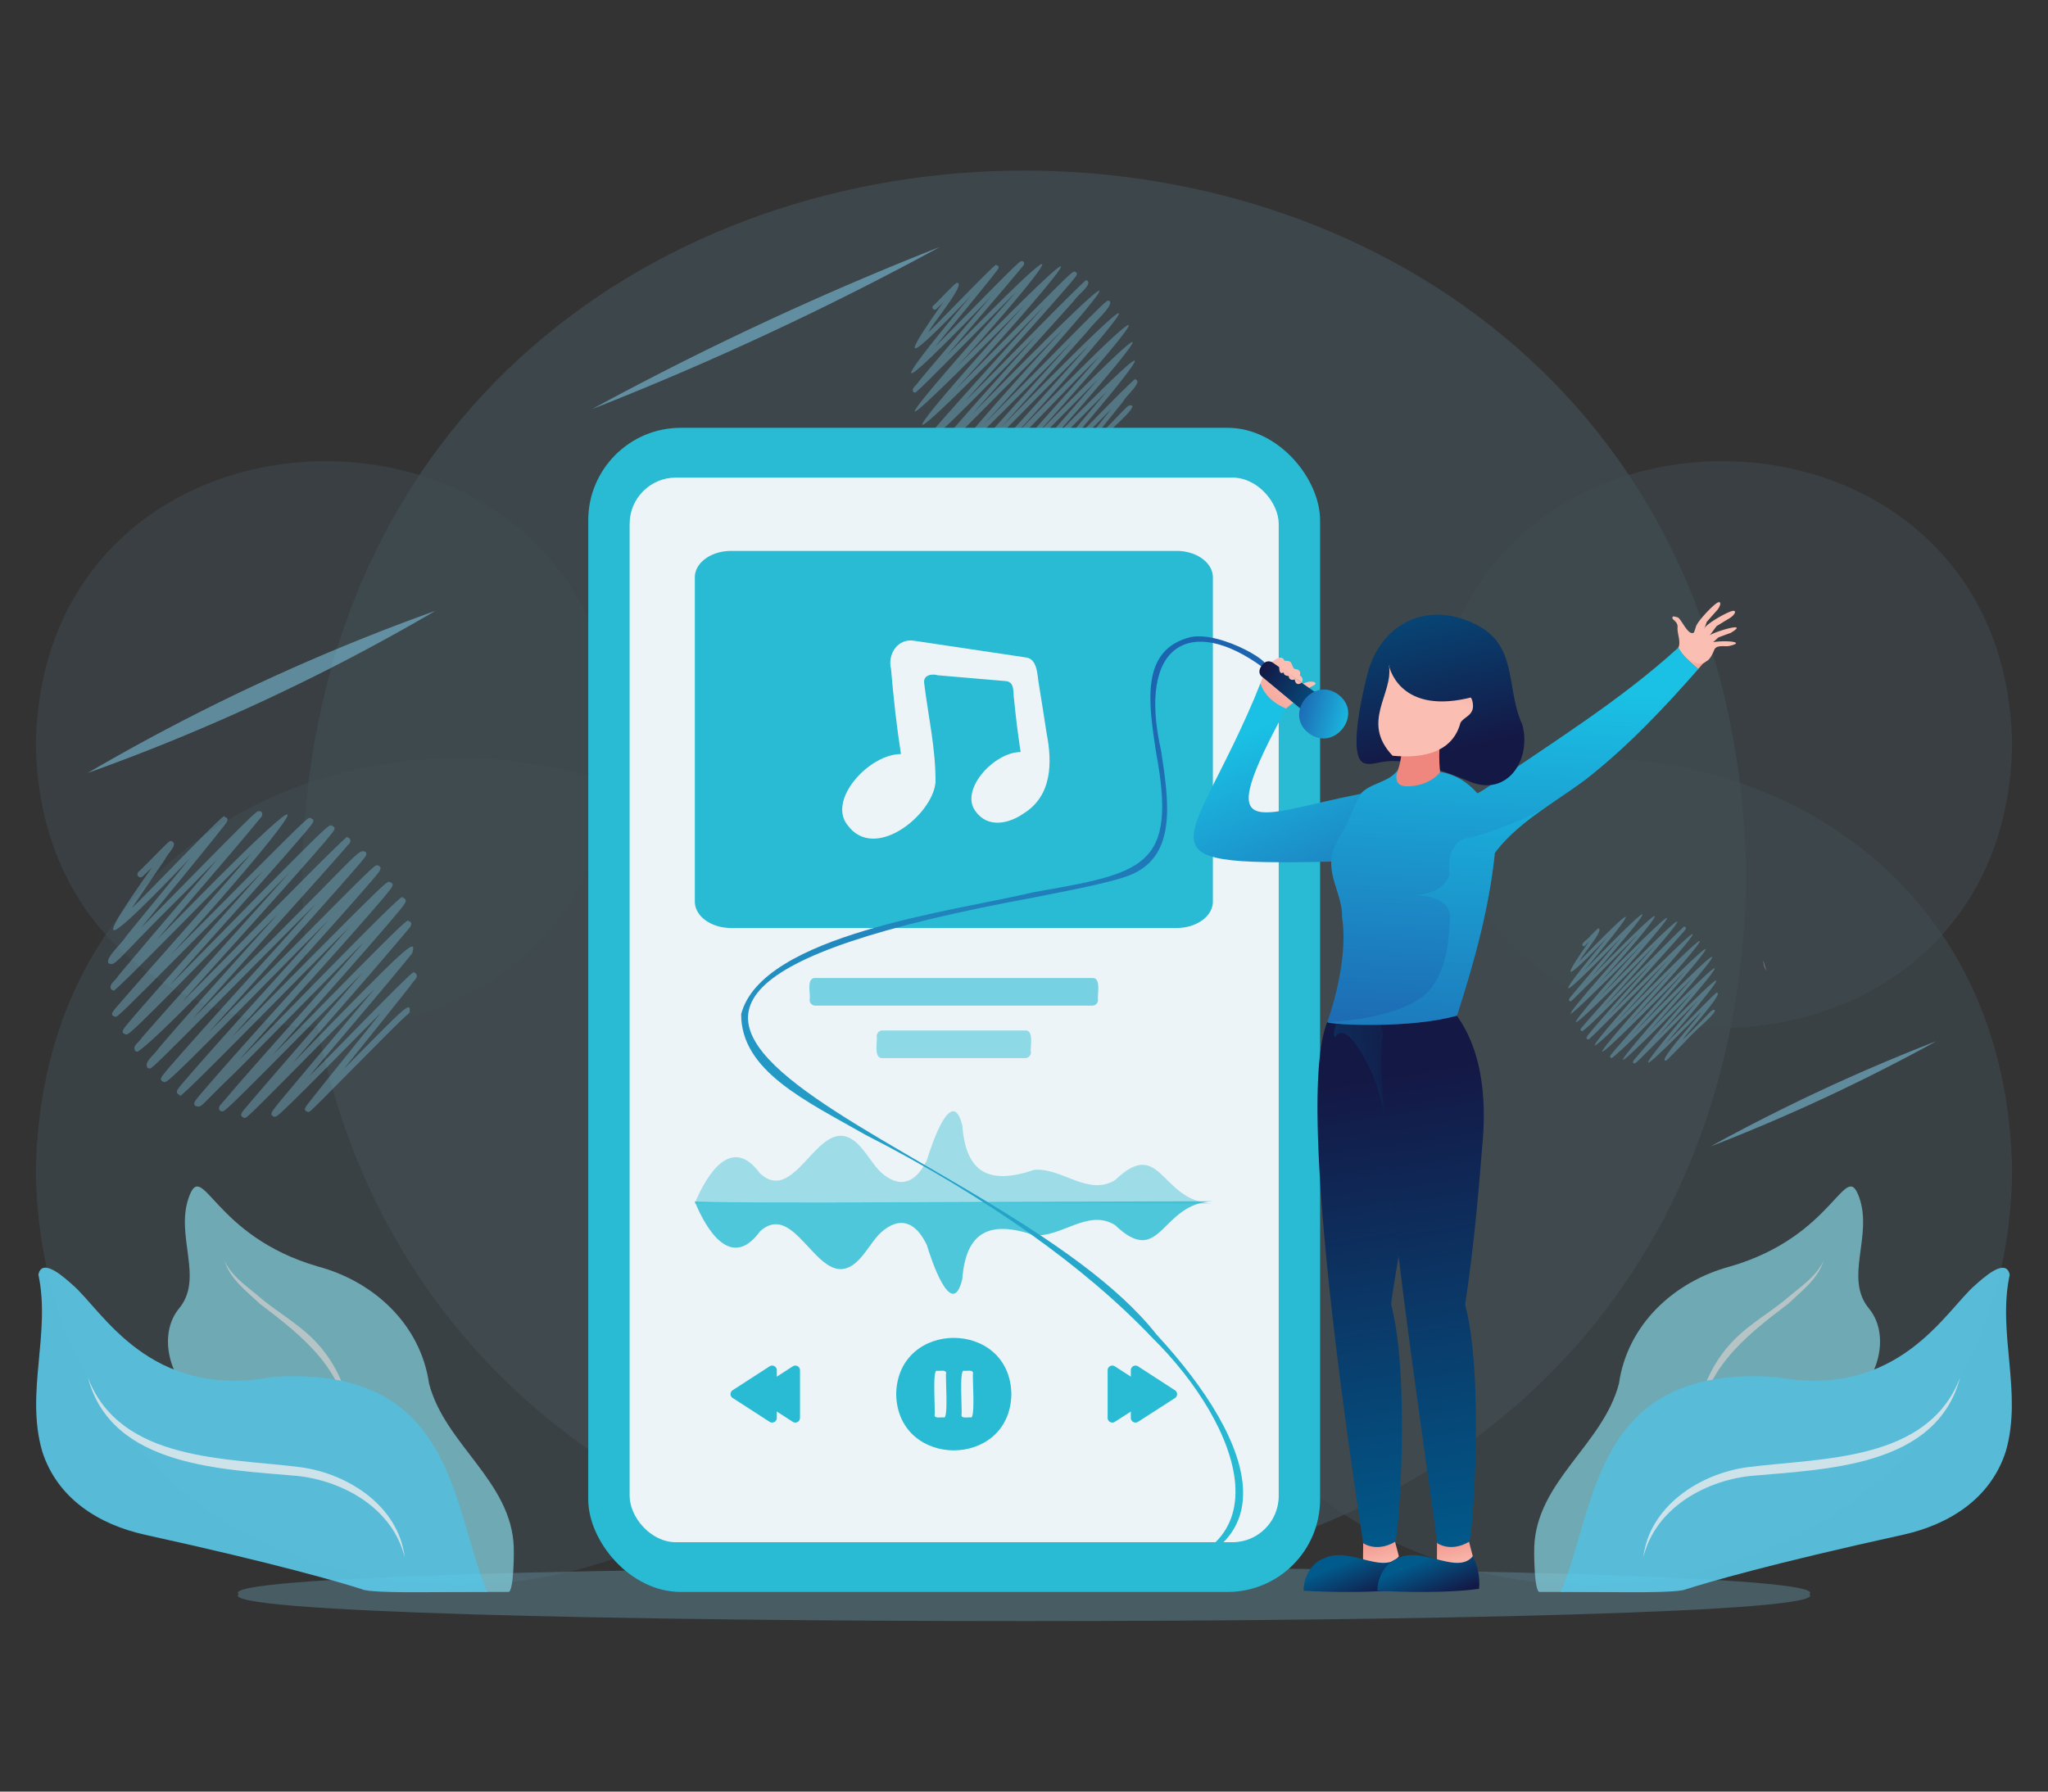
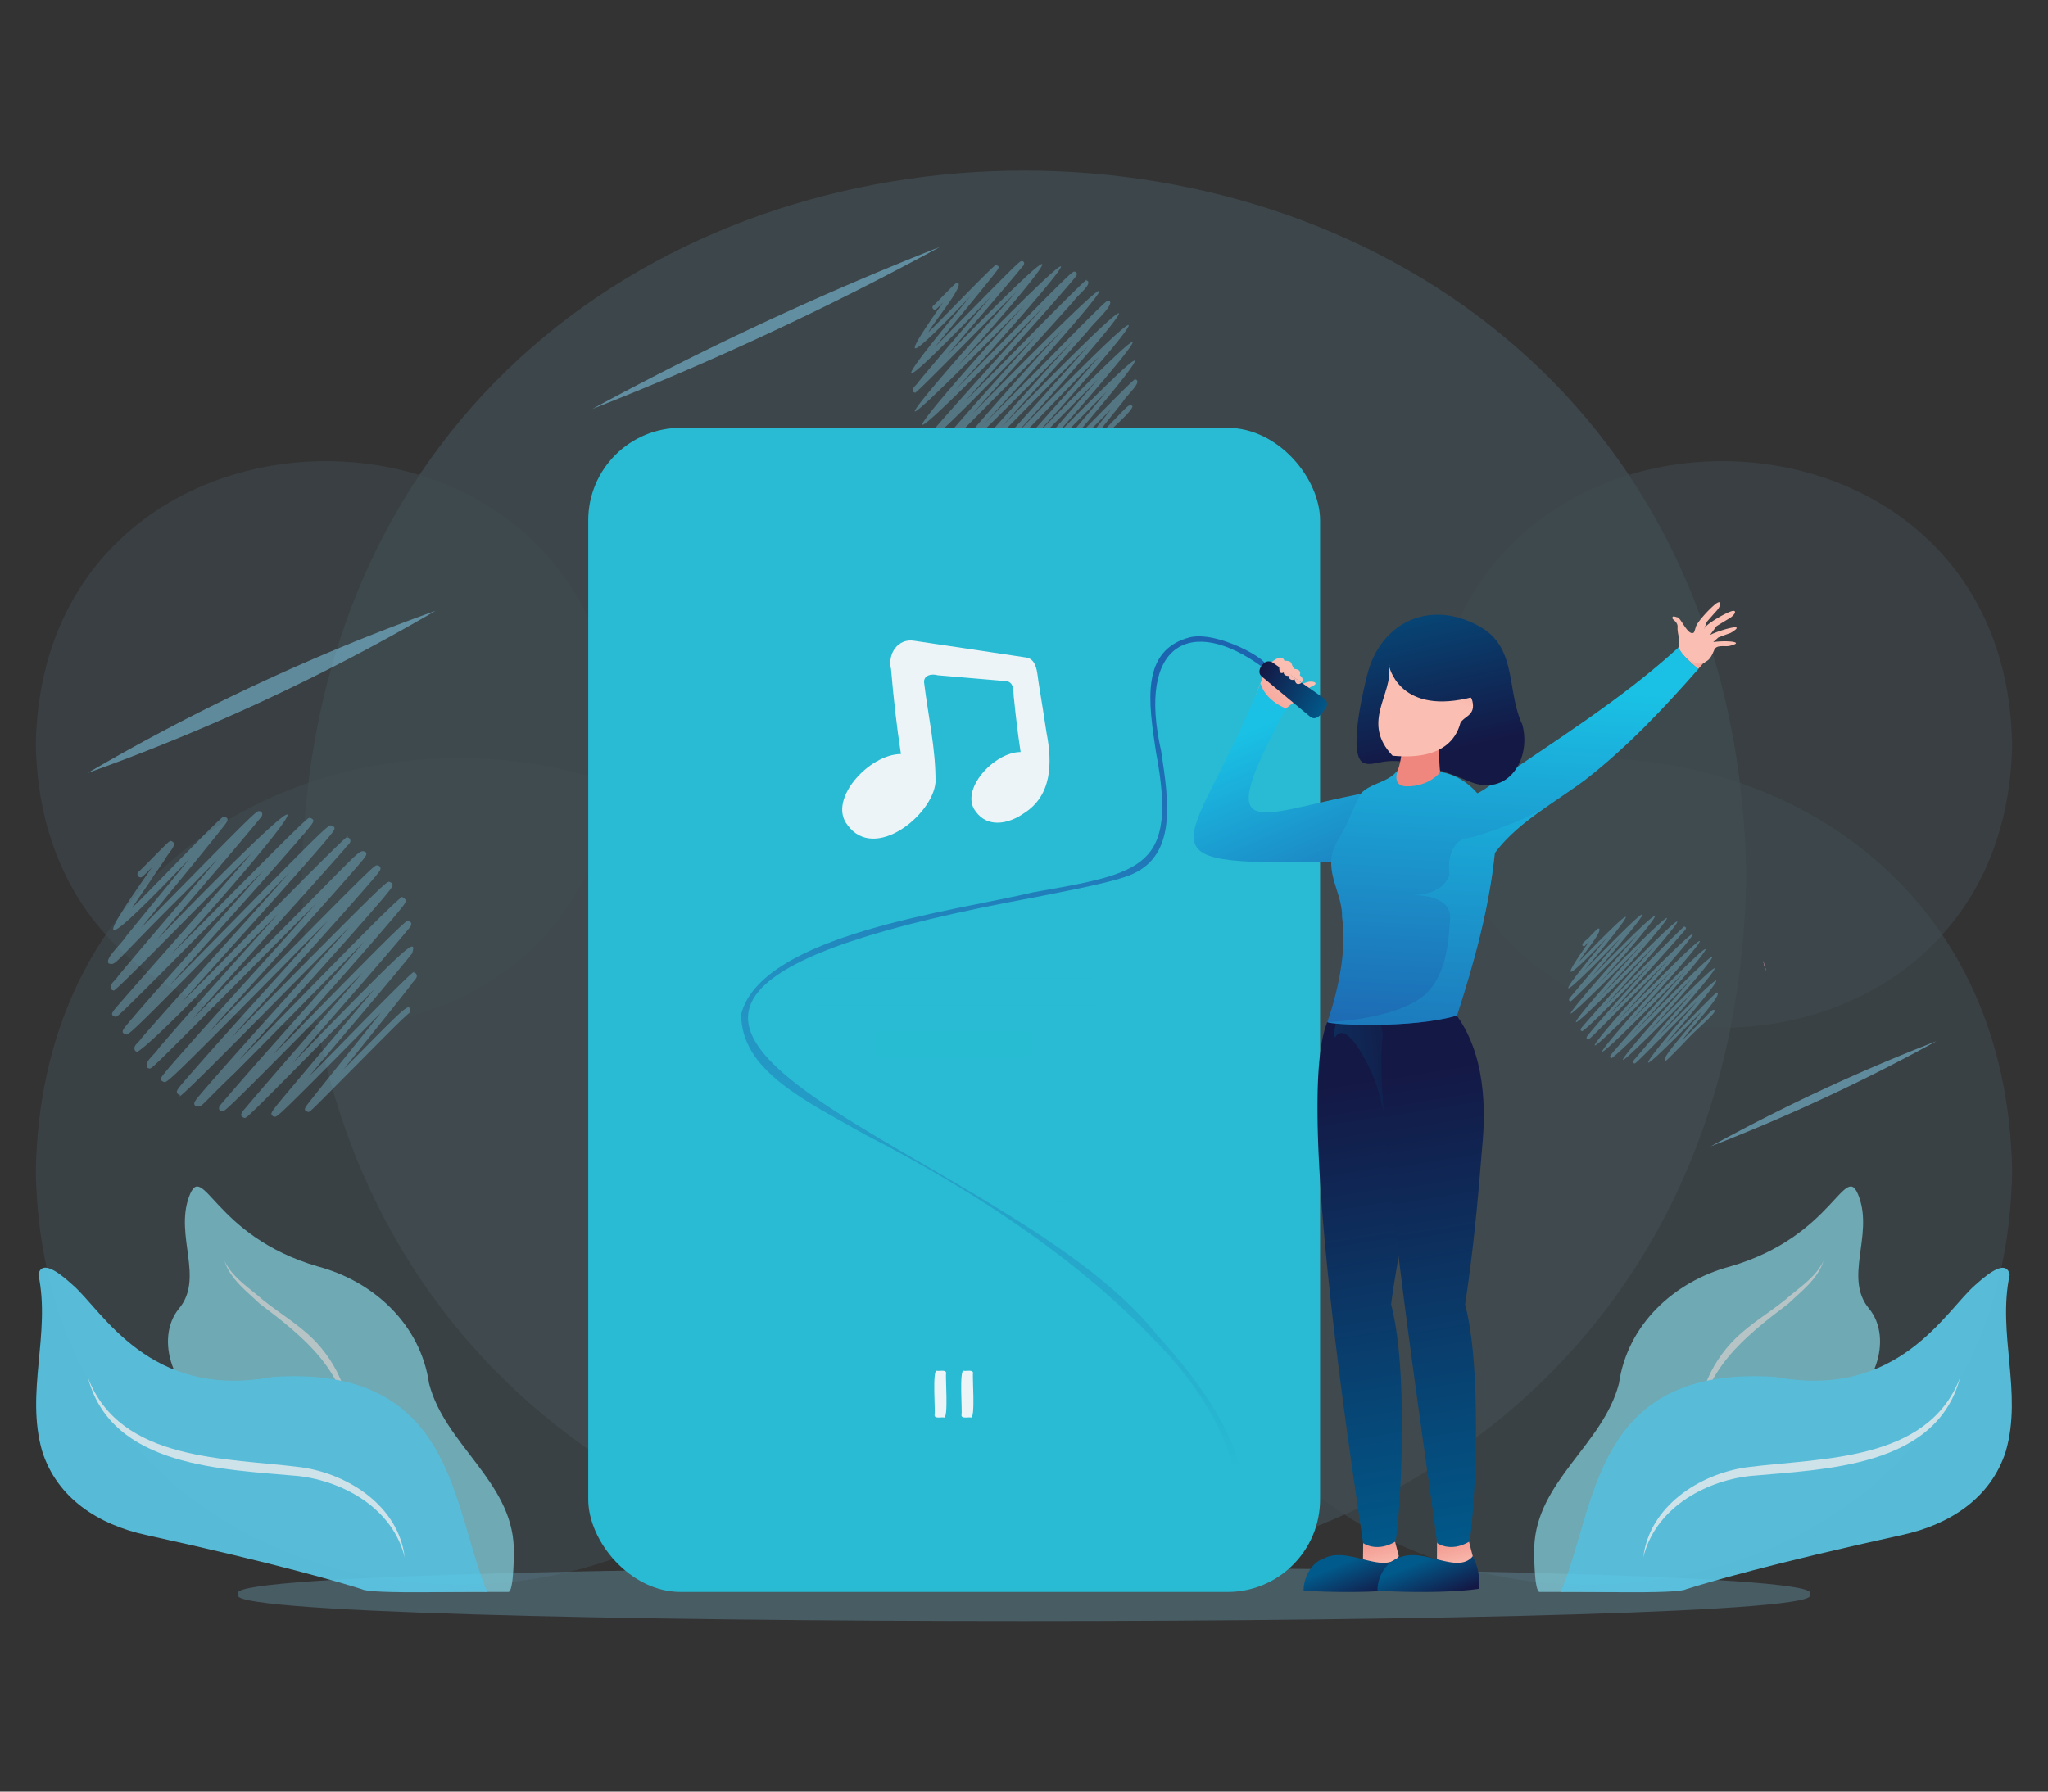
<svg xmlns="http://www.w3.org/2000/svg" viewBox="0 0 800 700">
  <rect x="0" y="0" width="800" height="700" fill="#333333" stroke="none" />
  <defs>
    <linearGradient gradientUnits="userSpaceOnUse" id="linear-gradient" x1="435.64" x2="374.96" y1="264.89" y2="550.91">
      <stop offset="0" stop-color="#1d64b0" />
      <stop offset="1" stop-color="#28bbd3" />
    </linearGradient>
    <linearGradient gradientTransform="matrix(-1 0 0 1 3206.16 0)" gradientUnits="userSpaceOnUse" id="linear-gradient-2" x1="2725.31" x2="2701.35" y1="292.04" y2="263.36">
      <stop offset="0" stop-color="#ef877e" />
      <stop offset="1" stop-color="#fabeb2" />
    </linearGradient>
    <linearGradient gradientTransform="matrix(-1 0 0 1 3206.16 0)" gradientUnits="userSpaceOnUse" id="linear-gradient-3" x1="2683.01" x2="2721.29" y1="376.15" y2="286.61">
      <stop offset="0" stop-color="#1d64b0" />
      <stop offset="1" stop-color="#1ac1e5" />
    </linearGradient>
    <linearGradient gradientTransform="matrix(-1 -.05 -.05 1 1280.1 777.34)" href="#linear-gradient-2" id="linear-gradient-4" x1="751.92" x2="747.1" y1="-143.21" y2="-126.32" />
    <linearGradient gradientTransform="matrix(-1 0 0 1 1821.87 733.91)" gradientUnits="userSpaceOnUse" id="linear-gradient-5" x1="1297.51" x2="1290.92" y1="-123.25" y2="-107.1">
      <stop offset="0" stop-color="#005b8c" />
      <stop offset="1" stop-color="#141845" />
    </linearGradient>
    <linearGradient gradientTransform="matrix(-1 -.05 -.05 1 1280.1 777.34)" href="#linear-gradient-2" id="linear-gradient-6" x1="723.13" x2="718.3" y1="-144.68" y2="-127.79" />
    <linearGradient href="#linear-gradient-5" id="linear-gradient-7" x1="1268.68" x2="1262.09" y1="-123.33" y2="-107.18" />
    <linearGradient gradientTransform="rotate(-19.98 3902.61 -9616.375)" href="#linear-gradient-2" id="linear-gradient-8" x1="-2508.07" x2="-2520.58" y1="-1444.44" y2="-1445.53" />
    <linearGradient gradientTransform="matrix(-.94 .34 .34 .94 6828.4 -448.72)" href="#linear-gradient-2" id="linear-gradient-9" x1="6156.34" x2="6044.64" y1="-1443.63" y2="-1453.42" />
    <linearGradient gradientTransform="matrix(-.94 .34 .34 .94 6828.4 -448.72)" href="#linear-gradient-2" id="linear-gradient-10" x1="6156.2" x2="6044.37" y1="-1440.42" y2="-1450.22" />
    <linearGradient gradientTransform="matrix(-.94 .34 .34 .94 6828.4 -448.72)" href="#linear-gradient-2" id="linear-gradient-11" x1="6156.19" x2="6044.07" y1="-1436.73" y2="-1446.55" />
    <linearGradient gradientTransform="rotate(-19.98 3902.61 -9616.375)" href="#linear-gradient-2" id="linear-gradient-12" x1="-2393.63" x2="-2506.11" y1="-1441.25" y2="-1451.1" />
    <linearGradient gradientTransform="matrix(-.94 .34 .34 .94 6828.4 -448.72)" href="#linear-gradient-2" id="linear-gradient-13" x1="6156.39" x2="6043.92" y1="-1434.56" y2="-1444.41" />
    <linearGradient gradientTransform="translate(3585.03)" href="#linear-gradient-3" id="linear-gradient-14" x1="-2977.29" x2="-2969.33" y1="415.17" y2="269.35" />
    <linearGradient gradientTransform="rotate(-4.27 5159.352 -175966.408)" gradientUnits="userSpaceOnUse" id="linear-gradient-15" x1="-12592.98" x2="-12576.45" y1="-411.78" y2="-225.43">
      <stop offset="0" stop-color="#141845" />
      <stop offset="1" stop-color="#005b8c" />
    </linearGradient>
    <linearGradient gradientTransform="rotate(-4.27 5159.352 -175966.408)" href="#linear-gradient-5" id="linear-gradient-16" x1="-12598.38" x2="-12567.3" y1="-389.12" y2="-389.12" />
    <linearGradient gradientTransform="translate(3585.03)" href="#linear-gradient-5" id="linear-gradient-17" x1="-3039.01" x2="-3021.32" y1="215.26" y2="293.98" />
    <linearGradient href="#linear-gradient-15" id="linear-gradient-18" x1="-12565.89" x2="-12548.95" y1="-414.08" y2="-222.99" />
    <linearGradient gradientTransform="matrix(-1 -.06 -.06 1 16591.79 -121.44)" href="#linear-gradient-2" id="linear-gradient-19" x1="15980.4" x2="15981.35" y1="1412.76" y2="1431.22" />
    <linearGradient gradientTransform="translate(3585.03)" href="#linear-gradient-3" id="linear-gradient-20" x1="-3037.21" x2="-3029.26" y1="412.01" y2="266.13" />
    <linearGradient gradientTransform="translate(13263.91 -330.39)" gradientUnits="userSpaceOnUse" id="linear-gradient-21" x1="-12664.83" x2="-12664.89" y1="1475.69" y2="1475.34">
      <stop offset="0" stop-color="#e55e25" />
      <stop offset="1" stop-color="#f9a349" />
    </linearGradient>
    <linearGradient gradientTransform="translate(13263.91 -330.39)" gradientUnits="userSpaceOnUse" id="linear-gradient-22" x1="-12682.06" x2="-12682.23" y1="1461.75" y2="1462.22">
      <stop offset="0" stop-color="#42c1c5" />
      <stop offset="1" stop-color="#0898d0" />
    </linearGradient>
    <linearGradient gradientTransform="matrix(-.91 -.3 -.29 .81 7858.75 204.46)" href="#linear-gradient-2" id="linear-gradient-23" x1="7151.57" x2="7155.98" y1="2688.31" y2="2729.31" />
    <linearGradient gradientTransform="translate(3585.03)" href="#linear-gradient-5" id="linear-gradient-24" x1="-3033.92" x2="-3016.19" y1="213.96" y2="292.87" />
    <linearGradient gradientTransform="translate(3585.03)" href="#linear-gradient-3" id="linear-gradient-25" x1="-3029.53" x2="-3020.04" y1="476.7" y2="299.55" />
    <linearGradient gradientTransform="matrix(.61 -.79 -.79 -.61 4574.58 483.62)" href="#linear-gradient-5" id="linear-gradient-26" x1="-2311.64" x2="-2316.77" y1="3344.23" y2="3373.81" />
    <linearGradient gradientTransform="matrix(.61 -.79 -.79 -.61 4574.58 483.62)" href="#linear-gradient-3" id="linear-gradient-27" x1="-2320.41" x2="-2311.14" y1="3356.09" y2="3334.41" />
    <linearGradient href="#linear-gradient-2" id="linear-gradient-28" x1="2725.34" x2="2701.69" y1="291.24" y2="262.94" />
    <style>.cls-2,.cls-3{opacity:.5}.cls-3,.cls-8{fill:#87d6f7}.cls-11,.cls-15,.cls-19,.cls-7,.cls-8{opacity:.8}.cls-7,.cls-8{mix-blend-mode:multiply}.cls-12{fill:#82d1e0}.cls-13,.cls-15{fill:#fff}.cls-14{fill:#5bcae9}.cls-16,.cls-19{fill:#28bbd3}.cls-17{fill:#ecf4f7}</style>
  </defs>
  <g style="isolation:isolate">
    <g data-name="Layer 1" id="Layer_1">
      <g data-name="4" id="_4">
        <g class="cls-2">
          <path class="cls-3" d="M706.8 622.88c16.48 14-630.08 14-613.59 0-16.49-13.96 630.07-13.96 613.59 0Z" />
          <g style="opacity:.3">
            <path d="M682.17 342.34c-6.29 367.6-558 367.54-564.23 0 6.29-367.61 557.99-367.55 564.23 0Z" style="opacity:.8;fill:#87d6f7" />
            <path d="M344.61 457.69C340.92 673.07 17.67 673 14 457.68c3.7-215.38 327-215.34 330.61.01Zm110.78 0c3.69 215.38 326.94 215.35 330.6 0-3.69-215.39-326.94-215.35-330.6 0Z" style="opacity:.6;fill:#87d6f7" />
            <path class="cls-3" d="M559.48 290.86c2.53 147.56 224 147.54 226.51 0-2.53-147.57-223.99-147.55-226.51 0Zm-318.96 0C238 438.42 16.52 438.4 14 290.85c2.54-147.56 224-147.54 226.52.01Z" />
          </g>
        </g>
        <g class="cls-2">
          <g class="cls-7">
            <path class="cls-8" d="M95.46 436.76c-3.08-.9.4-3.51 1.63-5.27 13-15.26 30.45-35.14 44.61-51.52-5.16 5.2-10.84 11-16.27 16.45-37.32 37.81-37.66 37.81-38.65 37.81-1.64-.11-1.45-1.88-.48-2.73 16.32-19.2 38.82-43.77 56-63.58-15.12 15.23-36 36.67-50.33 51-14.68 14-12.92 13.95-15.67 13.15-1-1-.27-1.8 2.7-5.34 16.37-19.06 39.8-44.47 57.51-64.52-14.39 14.19-70.51 71.97-66.1 65.61a1.23 1.23 0 0 1-.89-.36c-1-1-.38-1.66 2.91-5.53 16.08-18.59 38.45-42.88 55.92-62.48-5.72 5.77-12.06 12.21-18.12 18.35-42.35 43-44.76 45-46 45-2.48-.88-1.51-1.65 2.09-6C82.8 397.87 105.7 373 123.5 353c-8.47 8.47-18.58 18.65-27.68 27.81-36.38 36.66-36.49 36.66-37.39 36.66a1.15 1.15 0 0 1-.88-.36c-1.28-2.38 2.64-4.75 4.4-7.51 13.42-15.72 31.21-35.3 46.6-52.47-12.19 11.87-47.81 49.62-54.84 53.78a1.35 1.35 0 0 1-.91-.37c-1.16-1.94 1.34-3.07 2.54-5 16.51-19 40.14-44.75 57.68-64.57-6.92 7-15.11 15.3-22.85 23.17-37.7 38.35-39.72 40.06-40.89 40.07-2.45-.83-1.47-1.7 1.85-5.72 14.9-17.39 35.51-40 51.78-58.4-6.38 6.4-13.65 13.71-20.55 20.66-36.25 36.51-36.36 36.52-37.28 36.52-2-.62-1.64-1.42.73-4.12 15.43-17.83 36.57-41.35 52.37-59.66-7.78 7.4-55.59 56.8-53.82 53.44a1.25 1.25 0 0 1-.88-.36c-1.2-1.87 1.47-3.23 2.65-5.2 11.26-13.57 26.15-30.79 38.77-45.61-4.09 4.14-8.43 8.57-12.46 12.67-29.1 28.84-26.89 28.79-30 28-1.52-2.07 4.67-7.19 6.92-10.73 6.89-8.49 16.97-20.7 24.64-30.16-39.58 41.4-34.55 31.71-14.67 3.4-3.83 3.84-3.91 3.84-4.44 3.85a1.23 1.23 0 0 1-.67-2.25c.59-.52 3.83-3.78 6.21-6.19 5.74-5.78 5.74-5.78 6.33-5.78 3.23 1-.9 4.4-2.06 6.8-3.63 5.42-9.15 13.44-13.17 19.42 5.71-5.37 37.94-39.19 36.05-35.68 2.09.62 1.56 1.5-.72 4.37-9.21 11.67-21.62 26.54-31.72 39 4.75-4.78 10.28-10.42 15.52-15.74 29.28-29.82 29.58-29.82 30.57-29.82 1.58.09 1.47 1.82.52 2.65-11.75 14.3-27.34 32.1-40.3 47.43 88.8-91.09 41.87-34 5.19 6.13 4.53-4.55 9.34-9.39 14-14.05 39.28-39.54 39.5-39.54 40.41-39.54 2.44.85 1.43 1.72-1.93 5.81-15.24 17.79-36.47 41.05-53 59.81 6.82-6.87 14.8-15 22.36-22.68 37.63-38.28 39.64-40 40.8-40 2.52.95 1.63 1.51-2.49 6.56-16 18.57-38 42.58-55.58 62.33 9.69-9.38 68.74-70.16 64.45-64.13a1.25 1.25 0 0 1 .88.36c1.14 1.7-.94 2.56-1.91 4.08-17.6 20-41 45.6-59.37 66.41 5.76-5.78 12.36-12.43 18.88-19 47.62-47.18 45.41-47.13 48.55-46.33 1 1 .36 1.68-3.05 5.69-16.68 19.28-40.07 44.69-58.09 64.92 8.23-8.25 18.12-18.28 27-27.29 37.49-38 37.76-38 38.77-38a1.31 1.31 0 0 1 .9.36c1 1 .28 1.79-3.06 5.74-15.78 18.29-37.41 41.77-54.8 61.25 5.36-5.4 11.21-11.32 16.81-17 41.55-42 43.72-43.9 44.83-43.91 2.51.87 1.42 1.83-2.13 6.2-16.18 18.95-38.94 43.64-56.57 63.52 15.48-15.29 66.9-68.88 63.87-63.48a1.31 1.31 0 0 1 .9.37c.95.94.5 1.6-3.48 6.37-13.9 16.44-32.23 36.73-48 54.62 18.19-18.07 54.33-55.77 52.82-52.26 1.71.21 1.47 1.79.34 2.9-13.39 16.05-30.74 35.57-45.53 52.73l9.78-10.06c35.5-36.27 38.9-39.35 37-32.94-11.73 14.47-27.38 32.58-40.22 48 7-6.76 43.4-44.57 40.83-40.47a1.25 1.25 0 0 1 .88.36c1.13 1.66-1 2.72-1.88 4.35-7.66 9.81-17.63 22.08-26.35 33 24.22-24.48 26.41-27.06 25.71-22-2.18 1.55-14.6 14.27-24.42 24.13-14.47 14.6-14.45 14.59-15.15 14.6-1.91-.58-1.67-1.27.44-3.88 8.2-10.42 19.09-23.81 28.05-35l-6.8 6.89c-33.4 33.85-33.77 33.85-34.75 33.85a1.29 1.29 0 0 1-.9-.36c-1-1-1-1 8.7-12.53 8.76-10.48 21.55-25.57 31.22-37.07-6.35 6.38-13.85 14-20.61 20.82-29.22 29.63-29.39 29.63-30.3 29.63Zm62.8-41.05a1.08 1.08 0 0 0 .51.3 1.12 1.12 0 0 1-.51-.3ZM54.91 340.35a1.24 1.24 0 0 1 .86.35 1.24 1.24 0 0 0-1.42-.22 1.18 1.18 0 0 1 .56-.13Z" />
          </g>
          <g class="cls-7">
            <path class="cls-8" d="M394.91 189.93c-2.26-.67.29-2.58 1.19-3.87 9.51-11.2 22.35-25.79 32.73-37.8-3.78 3.81-7.95 8-11.93 12.07-27.39 27.74-27.63 27.74-28.36 27.74-1.2-.08-1.06-1.38-.36-2 12-14.08 28.49-32.11 41.11-46.65-12.34 11.85-37.1 39.11-47.77 47.36-1.8-.6-1-1.33 1.32-4.19 12-14 29.21-32.63 42.2-47.34-10.57 10.39-51.72 52.8-48.52 48.13a.93.93 0 0 1-.65-.27c-1.2-1.86 5.81-7.66 8.37-11.19 9.75-11 24.32-27 34.81-38.72-79.12 81.19-45.19 40.28-3.56-4.73a6758.77 6758.77 0 0 0-20.32 20.41c-26.69 26.89-26.78 26.89-27.43 26.89a.85.85 0 0 1-.65-.26c-.88-1.86 1.9-3.41 3.22-5.51 9.86-11.54 22.91-25.91 34.2-38.5-8.95 8.69-35.08 36.42-40.24 39.47-2.29-.7.26-2.63 1.19-3.92 12.12-13.94 29.46-32.84 42.33-47.38-68.61 70.85-55.57 52.07-7.42-.65-71.53 72.87-40.41 36.53-3.47-4.86-5.71 5.43-40.79 41.68-39.49 39.21a.92.92 0 0 1-.65-.26c-.87-1.38 1.08-2.38 1.95-3.82 8.26-10 19.19-22.59 28.45-33.47-43.54 45.31-37.08 34.43-8-.16-29 30.34-25.31 23.18-10.76 2.49-2.81 2.83-2.87 2.83-3.26 2.83a.9.9 0 0 1-.49-1.65c.92-.64 9.18-9.66 9.2-8.79 3.86-.12-10.13 16.61-11.18 19.24 4.2-3.94 27.85-28.75 26.46-26.17 1.53.45 1.14 1.09-.53 3.2-6.76 8.57-15.86 19.48-23.27 28.61 3.48-3.51 7.54-7.64 11.38-11.55C398.21 102 398.43 102 399.15 102c1.17.07 1.09 1.33.39 2-8.67 10.5-20.08 23.56-29.59 34.8 64.81-66.52 30.73-24.89 3.81 4.5 73.53-75 31-25.47-.44 8.82 5-5 10.87-11 16.41-16.64 27.61-28.09 29.09-29.34 29.94-29.35a1 1 0 0 1 .67.27c.7.7.37 1.16-2.5 4.55-11.7 13.63-27.85 31.25-40.78 45.74 7.11-6.89 50.44-51.49 47.29-47.06a.91.91 0 0 1 .65.26c1 1.8-3.76 5.09-5.53 7.68-11.47 12.82-27.53 30.49-39.47 43.98 81.34-83 47.36-42.55 4.61 3.88 6-6.05 13.29-13.41 19.81-20C432 117.5 432.17 117.5 432.9 117.5a1 1 0 0 1 .66.26c1.13 2-6.05 8-8.77 11.69-9.42 10.61-23.36 26-33.68 37.47 78.65-80.59 40.63-35.23 2.15 6.48 60.63-62.89 62.91-60.32 9.72-1.55 61.19-62.95 41.64-38 5.6 2.46 57.44-59.13 32.31-28 4.92 3.66 5.16-5 31.84-32.71 30-29.7 3 .75-3.37 6.1-4.73 8.52-4.27 5.36-10.41 13-15.35 19.13 18.38-18 16.73-18 18.87-17.38 1 1.71-11.27 11.41-17.92 19-10.61 10.71-10.61 10.71-11.11 10.71a.92.92 0 0 1-.65-.26c-.59-.59-.35-.89 1-2.58 6-7.65 14-17.47 20.59-25.71-18.29 18.35-30.35 31.13-30.49 29.9a.93.93 0 0 1-.66-.27c-.71-.7-.71-.7 6.39-9.19 6.42-7.69 15.81-18.77 22.9-27.2-4.66 4.67-10.16 10.25-15.12 15.28-21.44 21.73-21.57 21.73-22.24 21.74ZM441 159.8a.82.82 0 0 0 .37.23 1 1 0 0 1-.37-.23Zm-75.84-40.62a.89.89 0 0 1 .63.26.88.88 0 0 0-1-.16.86.86 0 0 1 .36-.1Z" />
          </g>
          <g class="cls-7">
            <path class="cls-8" d="M638.49 415.53c-1.5-.44.2-1.72.8-2.57 6.31-7.45 14.85-17.14 21.75-25.13-48.94 50.07-20.7 17.29.31-5.88-8.2 7.88-24.67 26-31.75 31.48-1.21-.4-.7-.88.87-2.79 8-9.29 19.42-21.69 28-31.46-48.2 49.48-37.25 34.8-4-1.36-52.12 53.53-30 26.66-2.36-3.15-4.13 4.13-9.07 9.1-13.5 13.57-17.75 17.87-17.8 17.87-18.24 17.87-1-.16-.65-1 0-1.77 7.11-8.64 16.23-18.46 24.42-27.65-6 5.77-23.32 24.2-26.75 26.23-1.52-.46.17-1.74.79-2.6 8.06-9.27 19.58-21.83 28.13-31.5-45.23 46.76-36.76 34.37-4.93-.42-47.29 48.18-26.83 24.22-2.3-3.24-3.8 3.61-27.12 27.7-26.25 26.06-1.53-.46.26-1.8.86-2.71 5.49-6.62 12.76-15 18.91-22.24-28.76 30-24.56 22.74-5.31-.11-19.17 20.12-16.79 15.32-7.15 1.66-2.25 2.06-1.62 2.07-2.59 1.7-.56-1.2 1.8-2.18 3.13-3.94 2.79-2.82 2.79-2.82 3.09-2.82 2.34.43-6.61 10.72-7.44 12.79 29.63-30.66 17.49-15 1.77 3.75 35.81-37 23.72-21.3 3.07 2.2 42.81-44 20.42-16.51 2.52 3 48.38-49.36 20.62-16.91-.28 5.87 49.87-51.46 31.54-28.43 2.48 3 4.73-4.58 33.53-34.22 31.43-31.28 1.38.36.07 1.48-.5 2.17-8.58 9.74-20 22.24-28.95 32.39 53.65-54.79 31.43-28.19 3.06 2.58 47.2-48.64 37.72-35.29 4.3 1 51.82-53.13 27-23.35 1.43 4.3 40.11-41.64 41.63-39.86 6.46-1 40.32-41.51 27.59-25.14 3.72 1.64 37.86-39 21.46-18.57 3.27 2.43 3.43-3.3 21.17-21.74 19.91-19.74 2.84.2-11.86 15.72-13.34 18.38 12.22-12 11.12-11.94 12.55-11.56.35 1.51-7.3 7.35-11.92 12.62-7 7.11-7 7.11-7.38 7.11-2.9-.05 12.56-16.46 13.89-19-36.49 37.53-16.68 13.29-1.24-4.5-3.09 3.11-6.75 6.82-10 10.16-14.26 14.45-14.34 14.45-14.78 14.45Zm115.22-24.78a.6.6 0 0 0 .25.15.64.64 0 0 1-.25-.15Zm-50.41-27a.63.63 0 0 1 .43.17.62.62 0 0 0-.7-.11.66.66 0 0 1 .27-.06Z" />
          </g>
        </g>
        <path class="cls-8" d="M34.28 302a810.39 810.39 0 0 1 135.84-63.35A810.76 810.76 0 0 1 34.28 302Zm197.08-142.2A1217.55 1217.55 0 0 1 367.2 96.46a1212.33 1212.33 0 0 1-135.84 63.34Zm436.85 288.12a731.07 731.07 0 0 1 88.19-41.12 731.89 731.89 0 0 1-88.19 41.12Z" style="mix-blend-mode:multiply;opacity:.5" />
        <g style="opacity:.9">
          <g class="cls-11">
            <path class="cls-12" d="M632.41 540.52c3.33-23 21.49-39.83 43.45-45.7 41-11.88 44.89-42.27 50.36-27.08s-6 31.61 3.83 43.49 2 34.12-13.77 39S644 592.28 644 622h-42.6c-2.18 0-2.18-16.25-2.09-17.46.85-25.84 26.99-40.2 33.1-64.02Z" />
            <g class="cls-11">
              <path class="cls-13" d="M663.15 559.81c-.89-14.63 5.94-29.28 16.94-38.88 6.27-5.5 13.26-9.51 19.34-14.85 4.78-3.92 10.16-7.7 12.87-13.43-2.18 7.07-8.51 11.72-13.64 16.64-17.77 13.45-33.96 26.39-35.51 50.52Z" />
            </g>
          </g>
          <path class="cls-14" d="M783.5 567.11c-5.9 18.35-22 28.56-40.31 32.58-52.09 11.44-76.47 18.66-84.57 21.24-3.78 2.1-44.09.69-49 1.07 14.11-32.62 12.14-88.85 83.94-84 48.18 9 66.43-26 78.11-36 2.47-2.12 11.89-11.09 13.37-3.94-4.94 23.02 5.15 46.04-1.54 69.05Z" />
          <path class="cls-14" d="M765.64 538.3c-9.31 35.05-52.64 35.7-82.27 38.41-18.18 2.15-36.88 13-41.46 31.77 2.4-19.87 21.74-32.51 40.31-35.17 29.37-3.8 70.71-2.03 83.42-35.01Z" />
          <path class="cls-15" d="M765.64 538.3c-9.31 35.05-52.64 35.7-82.27 38.41-18.18 2.15-36.88 13-41.46 31.77 2.4-19.87 21.74-32.51 40.31-35.17 29.37-3.8 70.71-2.03 83.42-35.01Z" />
          <g class="cls-11">
            <path class="cls-12" d="M167.59 540.52c-3.33-23-21.49-39.83-43.45-45.7-41-11.88-44.89-42.27-50.36-27.08s6 31.61-3.83 43.49-2 34.12 13.77 39S156 592.28 156 622h42.6c2.18 0 2.18-16.25 2.09-17.46-.85-25.84-26.99-40.2-33.1-64.02Z" />
            <g class="cls-11">
              <path class="cls-13" d="M136.85 559.81c.89-14.63-5.94-29.28-16.94-38.88-6.27-5.5-13.26-9.51-19.34-14.85-4.78-3.92-10.16-7.7-12.87-13.43 2.18 7.07 8.51 11.72 13.64 16.64 17.77 13.45 33.96 26.39 35.51 50.52Z" />
            </g>
          </g>
          <path class="cls-14" d="M16.5 567.11c5.9 18.35 22 28.56 40.31 32.58 52.09 11.44 76.47 18.66 84.57 21.24 3.78 2.1 44.09.69 49 1.07-14.11-32.62-12.14-88.85-83.94-84-48.17 9-66.44-26-78.1-36-2.47-2.15-11.89-11.12-13.34-4 4.9 23.08-5.19 46.1 1.5 69.11Z" />
          <path class="cls-14" d="M34.36 538.3c9.31 35.05 52.64 35.7 82.27 38.41 18.18 2.15 36.88 13 41.46 31.77-2.4-19.87-21.74-32.51-40.31-35.17-29.37-3.8-70.71-2.03-83.42-35.01Z" />
          <path class="cls-15" d="M34.36 538.3c9.31 35.05 52.64 35.7 82.27 38.41 18.18 2.15 36.88 13 41.46 31.77-2.4-19.87-21.74-32.51-40.31-35.17-29.37-3.8-70.71-2.03-83.42-35.01Z" />
        </g>
        <rect class="cls-16" height="454.85" rx="36.16" width="285.88" x="229.78" y="167.15" />
-         <rect class="cls-17" height="415.97" rx="18.08" width="253.55" x="245.95" y="186.6" />
        <path class="cls-16" d="M395.07 544.7c-.5 29.3-44.48 29.3-45 0 .53-29.3 44.5-29.3 45 0Z" />
        <path class="cls-17" d="M368.65 553.81c-.82-.19-3.65.6-3.59-.94.42-.51-1-18.22.94-17.28.82.19 3.65-.6 3.59.94-.42.47 1.04 18.21-.94 17.28Zm10.52 0c-.82-.19-3.65.6-3.6-.94.43-.52-1-18.22.95-17.28.82.19 3.65-.6 3.59.94-.42.47 1.04 18.21-.94 17.28Z" />
        <path class="cls-16" d="M435.5 533.85a1.83 1.83 0 0 0-2.83 1.52V554a1.83 1.83 0 0 0 2.83 1.52l14.5-9.3a1.8 1.8 0 0 0 0-3Z" />
        <path class="cls-16" d="M444.55 533.85a1.82 1.82 0 0 0-2.82 1.52V554a1.83 1.83 0 0 0 2.82 1.52l14.45-9.3a1.8 1.8 0 0 0 0-3Zm-134.88 0a1.83 1.83 0 0 1 2.83 1.52V554a1.83 1.83 0 0 1-2.83 1.52l-14.45-9.33a1.8 1.8 0 0 1 0-3Z" />
-         <path class="cls-16" d="M300.62 533.85a1.82 1.82 0 0 1 2.82 1.52V554a1.83 1.83 0 0 1-2.82 1.52l-14.45-9.33a1.8 1.8 0 0 1 0-3Zm158.98-318.6h-174c-7.83 0-14.18 4.62-14.18 10.33v126.68c0 5.7 6.35 10.32 14.18 10.32h174c7.83 0 14.18-4.62 14.18-10.32V225.58c0-5.71-6.35-10.33-14.18-10.33Z" />
        <path class="cls-17" d="M408.82 286.42c-.95-6.41-2-12.7-3-19-.69-3.5-.4-10.17-5.32-10.58-7.12-1.1-35.6-5.3-43.23-6.46-6.51-1.2-10.69 5.14-9.2 11.08.94 11.09 2.15 22.16 3.86 33.16-12.44 0-28.67 17.78-20.94 27.65 10.5 14.67 33.32-3.81 34.44-16.57.14-12.94-2.85-25.9-4.42-38.73-.5-3.2 2.93-3.85 5.33-3.13 8.91.74 17.82 1.54 26.72 2.29 3.48.44 2.59 4.66 3.06 7.17.68 6.86 1.51 13.71 2.56 20.53-10.44 0-24 14.92-17.56 23.21 4.73 6.6 12.91 4.85 18.74.79 11.14-6.96 11.22-19.83 8.96-31.41Z" />
        <path d="M473.74 470.26c-48.33 0-201.92-1-202.39 0C276 459 285.7 443.13 296.9 458.49c15.42 14 24.25-30.23 40.65-8.72 2.56 3.17 4.59 6.84 7.83 9.32 7.63 5.85 13.17 1.55 16.74-5.94 1.46-5 9.7-30 13.81-13.3 1.41 19 11.1 23 28.08 17.21 10.72-.95 21.06 10.49 31.6 4 18.01-17.29 17.61 8.5 38.13 9.2Z" style="opacity:.4;fill:#28bbd3" />
        <path class="cls-19" d="M473.74 469.36c-48.33 0-201.92 1-202.39 0 4.56 11.25 14.31 27.14 25.51 11.77 15.42-14 24.25 30.24 40.65 8.72 2.56-3.17 4.59-6.84 7.83-9.32 7.63-5.84 13.17-1.54 16.74 6 1.46 5 9.7 30 13.81 13.29 1.41-19 11.1-23 28.08-17.21 10.72.95 21.06-10.48 31.6-3.95 18.05 17.19 17.65-8.59 38.17-9.3Z" />
        <g style="opacity:.6">
          <path class="cls-16" d="M426.69 392.91H318.48a2.24 2.24 0 0 1-2.24-2.24c.56-2-1.49-8.68 2.24-8.55h108.21c3.62-.14 1.84 6.59 2.24 8.55a2.24 2.24 0 0 1-2.24 2.24Z" />
          <path class="cls-19" d="M400.46 413.41h-55.75c-3.62.14-1.84-6.59-2.24-8.55a2.24 2.24 0 0 1 2.24-2.24h55.75c3.62-.14 1.84 6.59 2.24 8.55a2.24 2.24 0 0 1-2.24 2.24Z" />
        </g>
        <path d="M437.56 616.58c70.12-5.64 53.2-53 14.26-95.1-61.16-78-296.75-125.12-47.73-170.86 18.12-3.58 32.44-6.41 38.49-9.2 17-7.82 14-28.21 11-47.94-9.54-42.08 11.71-53.24 39.53-32.86 7.49.09-15.93-14.32-28.11-11.67-19.57 4.94-16.36 25.45-13.45 44.83 8.54 45.3-4.86 47.27-47.9 54.84-30.88 7.4-106 16.48-114.13 47.61-.1 22.22 25.37 33.94 48.49 47.12 46.92 24 85.74 51.5 112.27 79.52 33.74 33.23 56.51 89.12-12.81 91.68-1.26-.04-1.19 2.12.09 2.03Z" style="fill:url(#linear-gradient)" />
        <path d="m489.8 272.67.46.14c1.07-3.95 3.08-7.75 4.18-11.65 1.12-1.72 6.14-6.42 7.27-3 3.43 0 2.3 1.06 3.84 3.17 1.49.17 2.75.59 2.2 2.55 1.61 1.11 1.19 2.5.15 3.68.15-.07 3-1.37 4-1.23 1.36-.13 3 .58 1.16 1.54a9 9 0 0 0-3.58 2.73c-4.34 5-6.55 4.47-9.45 9.26-2.23-3.86-5.96-5.86-10.23-7.19Z" style="fill:url(#linear-gradient-2)" />
        <path d="M531.51 310.17c-41.74 8.16-58.07 20.27-29.13-33.34 0 0-7.86-2.77-10-9.8-27.6 68.36-54 71.58 36.69 69.42Z" style="fill:url(#linear-gradient-3)" />
        <path d="M532.48 601.67s0 4.94-.05 7.41c0 1.08 11.53 6.41 14-1l-1.55-6-9.63-3.44Z" style="fill:url(#linear-gradient-4)" />
        <path d="M509.24 621.53c27.1 1.41 39.67-.78 39.67-.78a22.61 22.61 0 0 0-2.46-12.67c-6.1 7.35-19.68-4.06-29.17.77-5.14 1.7-8.16 7.67-8.04 12.68Z" style="fill:url(#linear-gradient-5)" />
        <path d="M561.31 601.67s.05 4.94 0 7.41c0 1.08 11.54 6.41 14-1l-1.55-6-9.62-3.44Z" style="fill:url(#linear-gradient-6)" />
        <path d="M538.08 621.53c27.09 1.41 39.66-.78 39.66-.78a22.61 22.61 0 0 0-2.46-12.67c-6.09 7.35-19.68-4.06-29.17.77-5.11 1.7-8.11 7.67-8.03 12.68Z" style="fill:url(#linear-gradient-7)" />
        <path d="m665.68 258.74-.33.39-2 2.28c-3.5-3.09-5.94-5-7.8-8.42l.53-.43a38.47 38.47 0 0 0 7.84 5.32c.6.3 1.19.59 1.76.86Z" style="fill:url(#linear-gradient-8)" />
        <path d="M660.22 251a55.27 55.27 0 0 0 2.2-6c.45-1.87 5.16-7 7.69-9s2.32.56.46 2.61-3.87 4.39-3.87 4.39l-2.79 7.91Z" style="fill:url(#linear-gradient-9)" />
        <path d="M662 250.41a56.46 56.46 0 0 0 3.87-5.07c1-1.66 7-5.22 10-6.37s2.05 1.21-.34 2.63-5 3.05-5 3.05l-5 6.75Z" style="fill:url(#linear-gradient-10)" />
        <path d="M662.91 252.53a49.3 49.3 0 0 0 4.2-3.69c0-1.35 17.49-6.67 8.93-1.55-2.29.81-4.8 1.77-4.8 1.77l-5.46 4.94Z" style="fill:url(#linear-gradient-11)" />
        <path d="M666.86 249.76c.57 2.24 1.24 6.69-.44 8.61a2.68 2.68 0 0 1-1.07.76c-3.13 1.14-8.68-2.87-9.62-6.24.81-2.63-.51-4.95-.45-7.6.31-2.34-2-3.08-2-3.8s.29-.83 1.82-.31c1.53-.3 4.88 9.49 7.38 5Z" style="fill:url(#linear-gradient-12)" />
        <path d="m660.8 251.4 4.46.86c2-2.56 19.35-2 10.23.14-2 .36-5.26-.73-6 1.87-3.85 9.41-7.85.93-8.69-2.87Z" style="fill:url(#linear-gradient-13)" />
        <path d="M663.39 261.41c-13.56 15.44-27.74 30.49-44 43.16-14 10.54-30.74 18.68-39.41 34.75-.63 1.11-1.57 4.61-2.56 5.25-2.83 1.69-8.83-9.83-9-9.62-3.06-6.25-2.06-25-2.15-25.1 5 3.46 10.91.59 15.21-2.57 25.23-17.48 51.36-33.49 74.17-54.29 1.81 3.4 4.24 5.32 7.74 8.42Z" style="fill:url(#linear-gradient-14)" />
        <path d="M543.4 509.69c7.7 28.91 2.79 92.48 1.54 92.71-7.36 4.29-12.48.5-12.48.5-3.89-27.32-26.73-172.33-14-203.54l18.25-6.76a63.59 63.59 0 0 1 14.84 25c5.7 20.85-6.15 74.71-8.15 92.09Z" style="fill:url(#linear-gradient-15)" />
        <path d="M553.54 423.47c.78 15.26-7 62.89-8.89 74.24 1.76-11.8.58-59.06-9.51-80s-13.56-12.36-13.56-12.36l-.6-.79a58.1 58.1 0 0 1 1.21-6.33l16.45-6.1c1.15-.07 12.58 21.42 13.38 22.58a38.15 38.15 0 0 1 1.52 8.76Z" style="fill:url(#linear-gradient-16);mix-blend-mode:multiply;opacity:.3" />
        <path d="M579.36 245.6c-19.43-12-40.11-3.43-45.41 18.52-1.15 4.73-8 32.15-.86 34.13 6.12 1.71 8.41-6.5 41 7.12 14.73 6.14 24.26-8.52 20.56-22.29-6.06-12.82-2.09-28.93-15.29-37.48Z" style="fill:url(#linear-gradient-17)" />
        <path d="M572.31 509.69c7.7 28.91 2.79 92.48 1.54 92.71-7.36 4.29-12.48.5-12.48.5-2.52-21.71-25.51-171.09-21.28-197.43.72-4.82-4.66-13.3-4.66-13.3l30.21.43c13.62 14.83 15.23 36.79 13.3 55.95-1.6 20.45-3.54 40.88-6.63 61.14Z" style="fill:url(#linear-gradient-18)" />
        <path d="M547.94 283.21s.92 20.14-5.55 22.25c0 0 9.15 11.08 20.17-3.64 0 0-1.34-10.64 1.19-18.76Z" style="fill:url(#linear-gradient-19)" />
        <path d="M584.13 331c-2 22.43-8.1 44.49-15 65.81-18.08 5.18-48.86 3.63-50.67 2.57 3.62-10.25 7.89-27.54 5.78-41 .18-7.71-4.51-14.14-4.23-21.86.12-6 4-9.83 6.17-14.91 1.73-3.85 3.38-7.75 5.31-11.45 3.81-4.36 11.29-4.38 14.6-9.45-.35.79-2.3 6.18 3 6.51 9.31.23 13.59-5.61 13.59-5.61 13.32 2.16 22.64 16.26 21.45 29.39Z" style="fill:url(#linear-gradient-20)" />
-         <path d="m531.26 346.59.89.28a5.26 5.26 0 0 1-.89-.28Z" style="fill:url(#linear-gradient-21);mix-blend-mode:multiply;opacity:.3" />
        <path d="m515.55 332-.44.4a1.4 1.4 0 0 1 .44-.4Z" style="fill:url(#linear-gradient-22)" />
        <path d="M542.57 260.06c1.74 11.25-11.16 22 1.42 35.22 4.31.3 22.46 2.28 26.49-12.83 1.27-2.46 5.47-2.82 4.86-7.52s-3.29-2.41-3.29-2.41.41-3.41.51-6.33-29.99-6.13-29.99-6.13Z" style="fill:url(#linear-gradient-23)" />
        <path d="M542.57 260.06s3.58 18.73 30.29 12.86-13.12-16.23-13.12-16.23Z" style="fill:url(#linear-gradient-24)" />
        <path d="M690 379.33a10.54 10.54 0 0 1-1.22-4 27.28 27.28 0 0 0 1.22 4Z" style="fill:#eaa9cc" />
        <path d="M605.36 314.36c-7.91 5.29-15.67 11.12-21.43 18.94-2.27 21.63-8.12 42.91-14.78 63.49-17.59 5.21-49.41 3.58-50.67 2.57 0 0 26.93-.82 38.36-10.88 7.52-7.25 9-18.4 9.58-29.32.67-8.31-9.76-9.44-14.11-9.42 7.79-.23 12.55-3.64 13.91-8.1-1.16-7.17 2.06-14.25 7.81-14.27 6.89-1.69 23.33-7.53 31.33-13.01Z" style="fill:url(#linear-gradient-25);mix-blend-mode:multiply;opacity:.5" />
        <path d="M493.36 259.49c-1.34 1.32-2.12 3.51-.41 4.89l18.71 15.54c2.56 2.17 4.77-1.28 6.1-3.1a2.76 2.76 0 0 0-.61-4l-20-13.94a2.81 2.81 0 0 0-3.79.61Z" style="fill:url(#linear-gradient-26)" />
-         <path d="M522.88 271.46c-9.86-7.5-21.55 7.34-11.65 15 9.86 7.54 21.55-7.34 11.65-15Z" style="fill:url(#linear-gradient-27)" />
        <path d="M508.45 266.78c-1.68 1.07-2.48.25-2.73-1.39a1.48 1.48 0 0 1-2.32-1.27s-2.08 0-1.93-1.4c-2.07 1.15-1.63-1.89-1.89-2.51Z" style="fill:url(#linear-gradient-28)" />
      </g>
    </g>
  </g>
</svg>